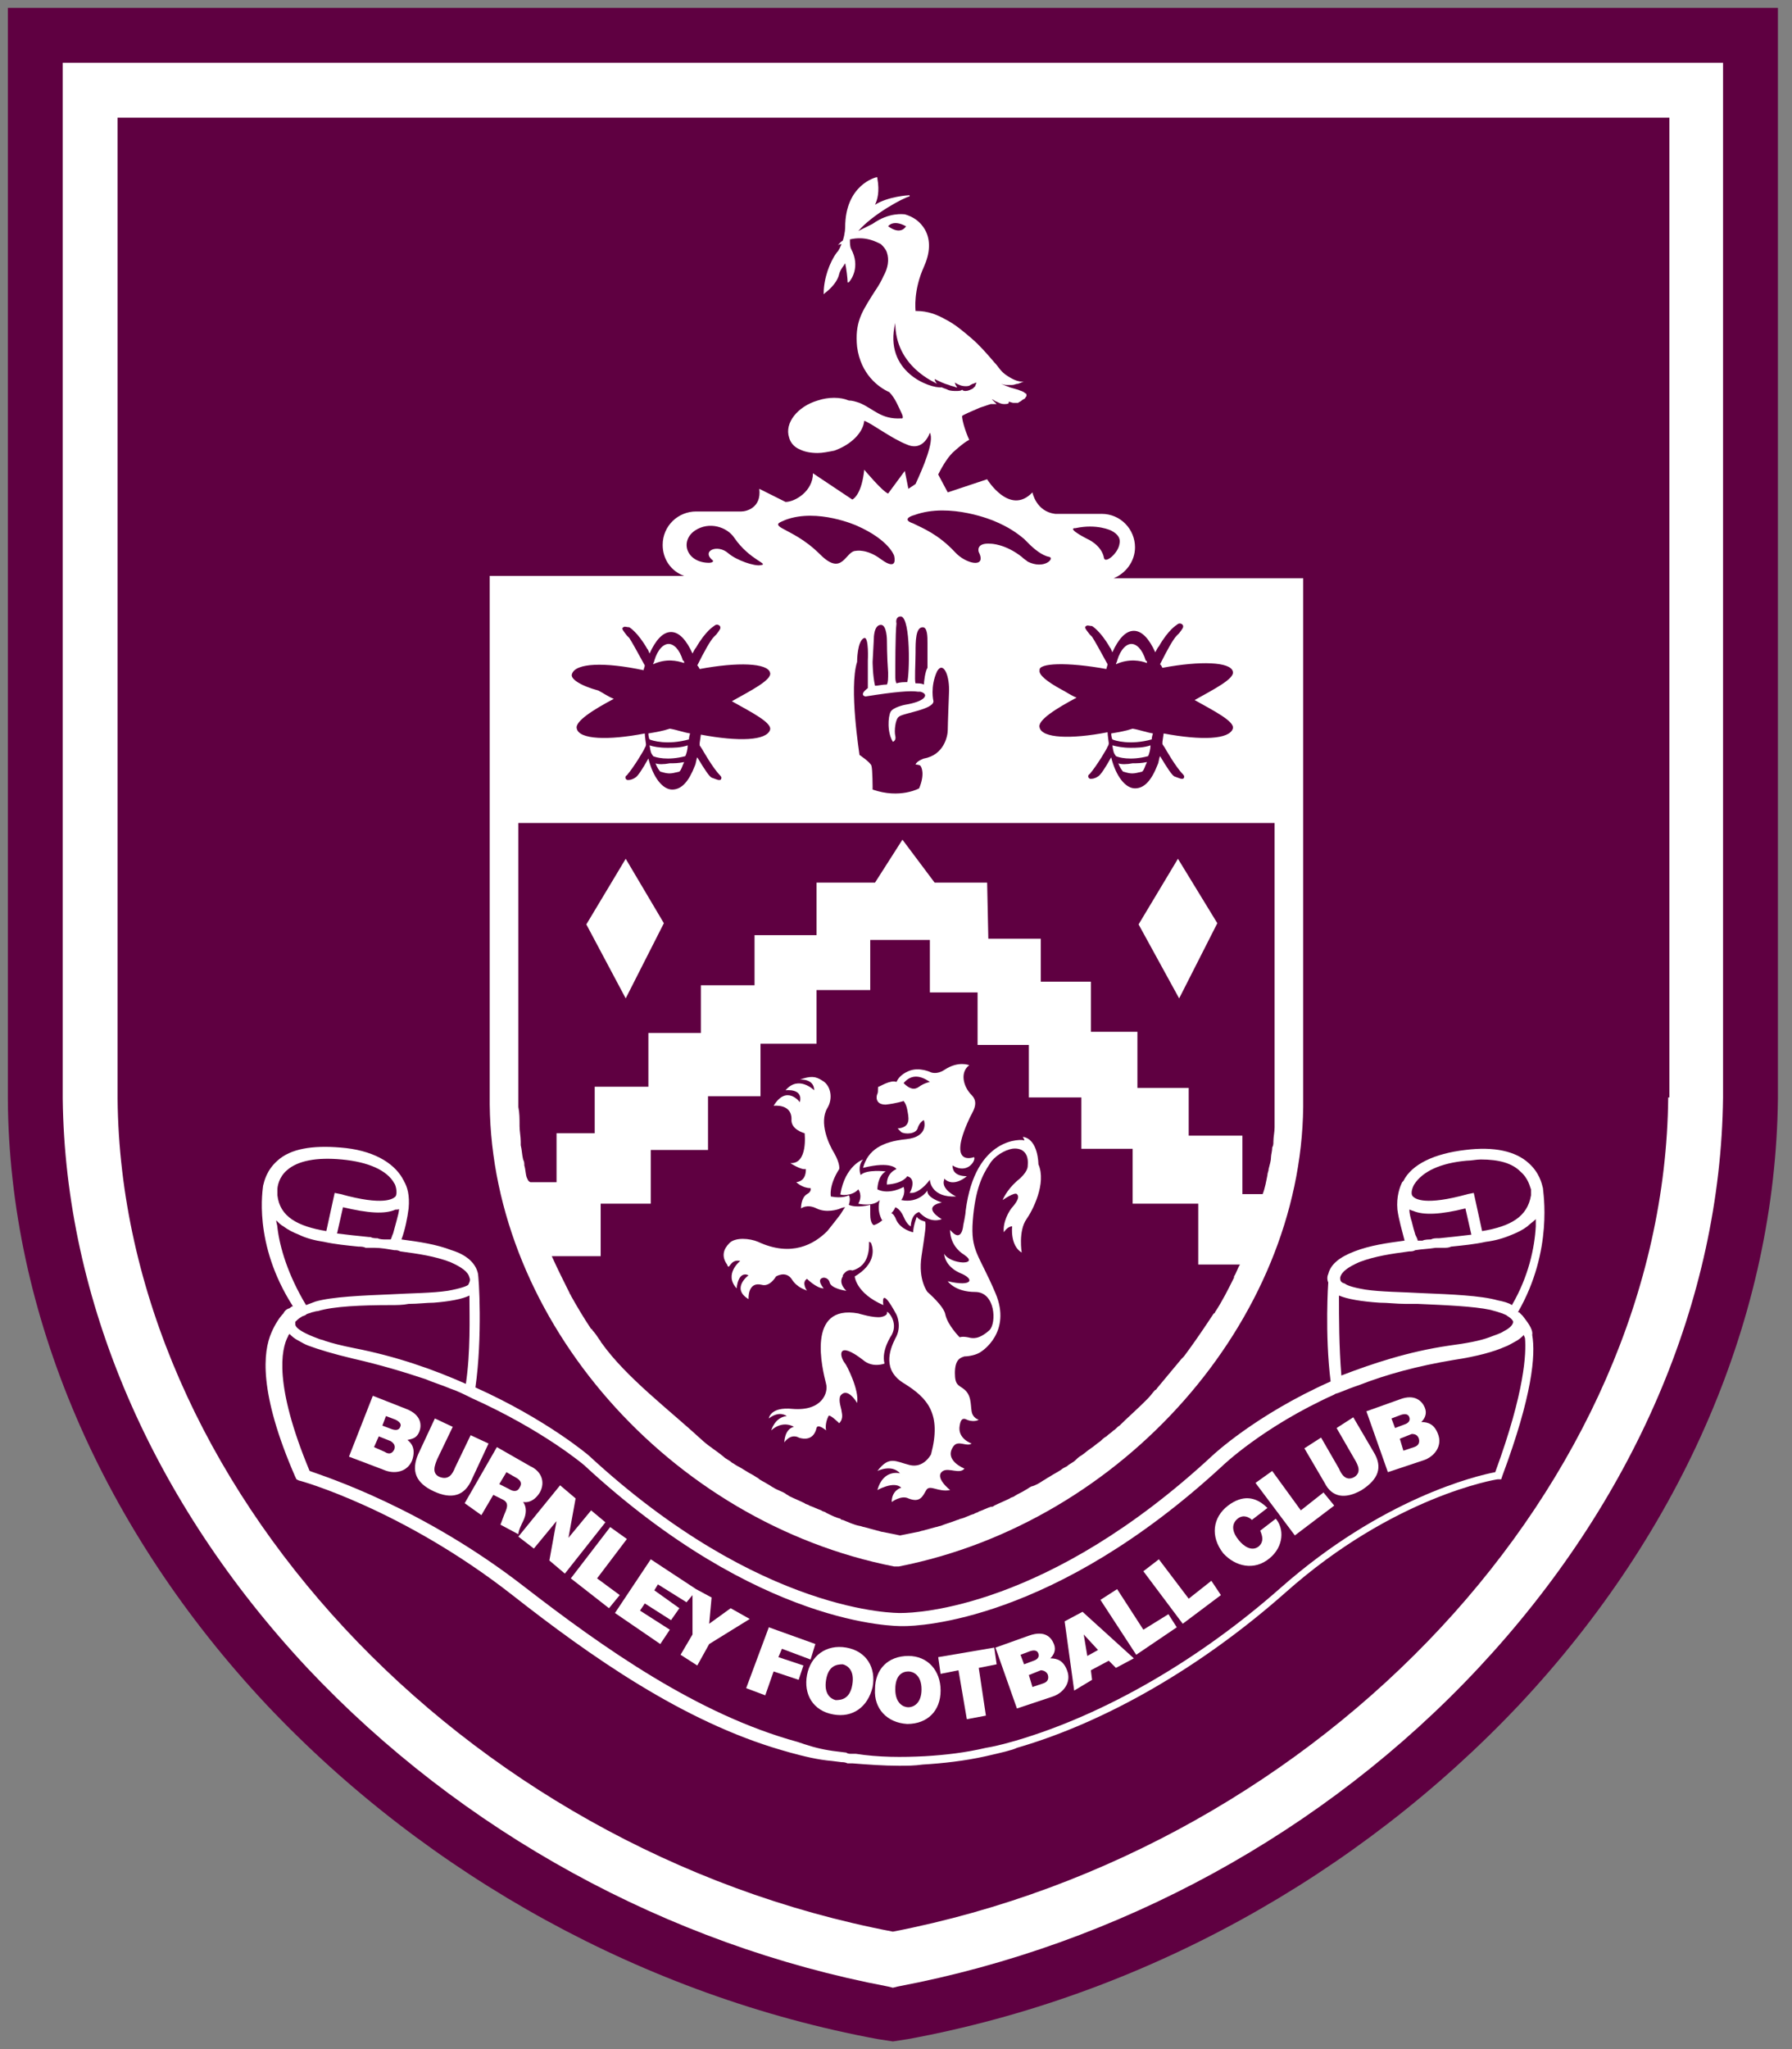
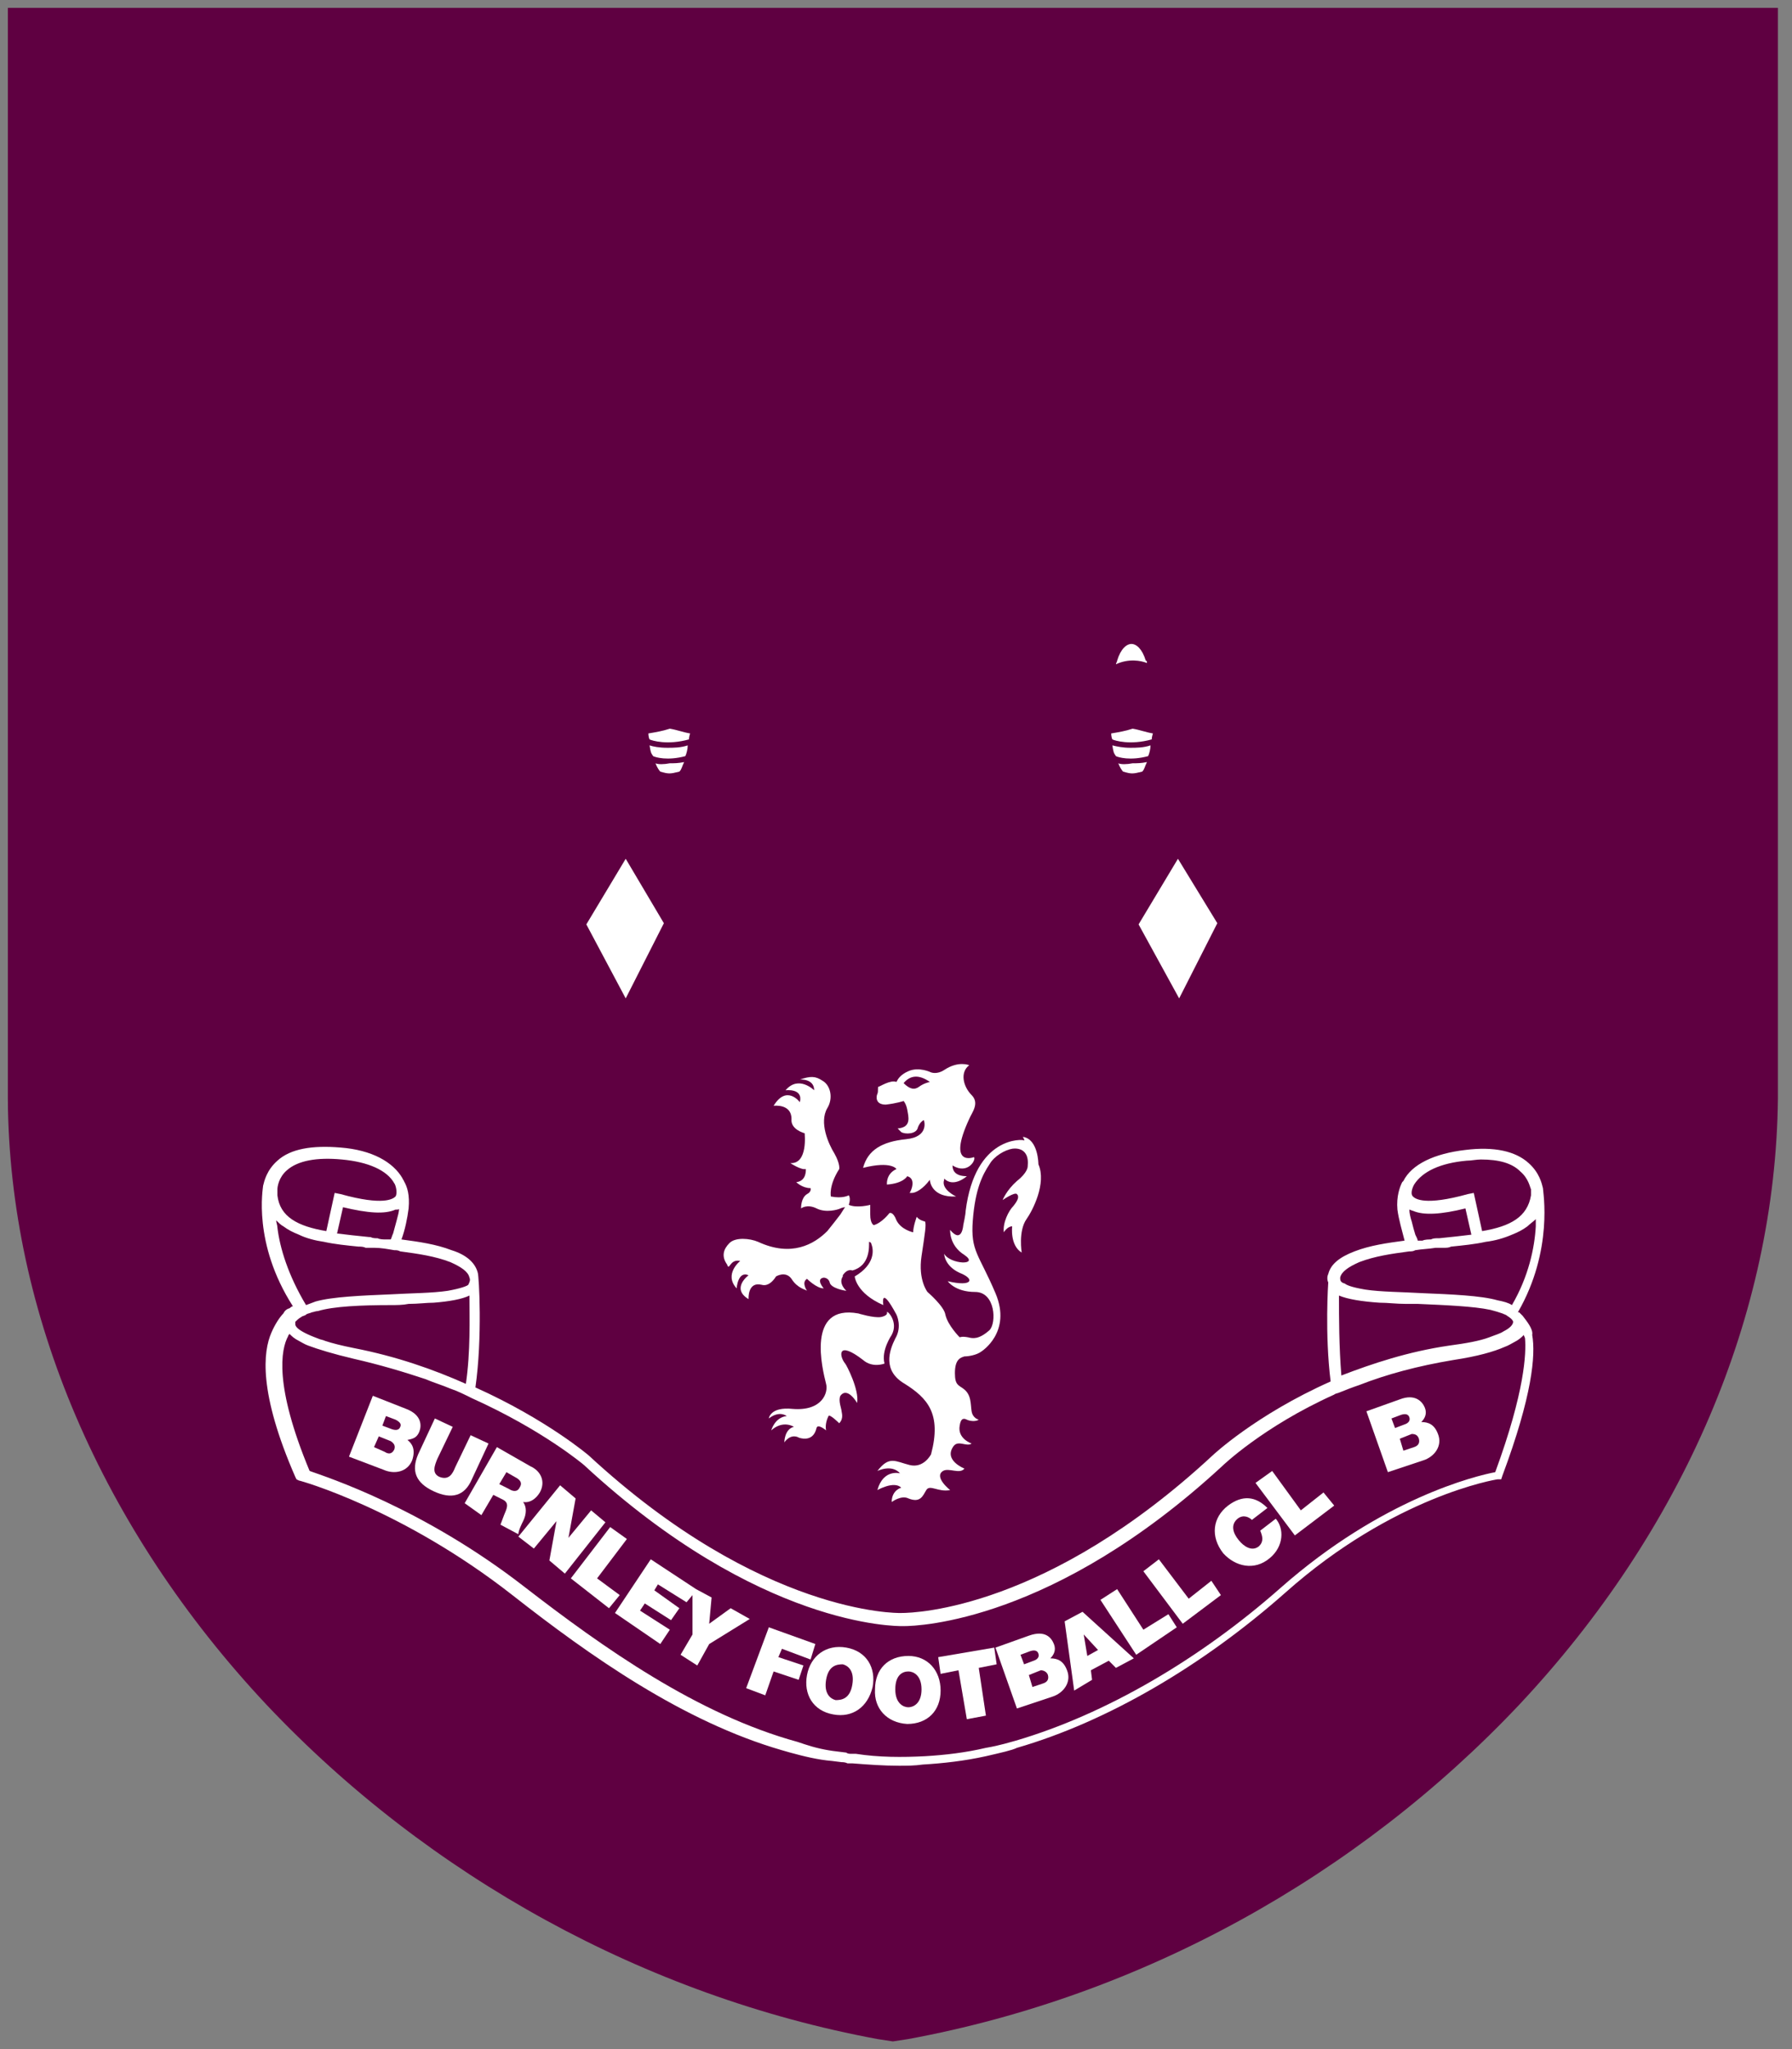
<svg xmlns="http://www.w3.org/2000/svg" width="175" height="200" viewBox="0 0 175 200" fill="none">
  <rect x="0" y="0" width="175" height="200" fill="#808080" stroke="none" />
  <g clip-path="url(#clip0_1724_842)">
    <mask id="mask0_1724_842" style="mask-type:luminance" maskUnits="userSpaceOnUse" x="-6" y="-6" width="186" height="212">
      <path d="M179.798 -5.29H-5.407V205.542H179.798V-5.29Z" fill="white" />
    </mask>
    <g mask="url(#mask0_1724_842)">
      <path d="M85.68 199.018C63.083 194.825 41.882 183.177 26.042 166.403C9.968 149.28 0.882 128.196 0.766 107.231V0.767H173.625V107.231C173.392 128.314 164.422 149.281 148.348 166.403C132.506 183.176 111.423 194.825 88.71 199.018L87.196 199.251L85.68 199.018Z" fill="#5F0041" />
    </g>
    <mask id="mask1_1724_842" style="mask-type:luminance" maskUnits="userSpaceOnUse" x="-6" y="-6" width="186" height="212">
      <path d="M179.798 -5.29H-5.407V205.542H179.798V-5.29Z" fill="white" />
    </mask>
    <g mask="url(#mask1_1724_842)">
-       <path d="M6.125 6.125V107.231C6.358 126.917 14.861 146.602 30.004 162.794C45.03 178.752 65.181 189.818 86.73 193.894L87.196 194.01L87.662 193.894C109.211 189.817 129.362 178.868 144.388 162.794C159.531 146.603 168.035 126.917 168.267 107.115V6.125H6.125ZM162.91 107.115C162.561 144.738 129.247 180.382 87.196 188.536C45.03 180.499 11.832 144.74 11.482 107.231V11.484H163.024V107.115H162.91Z" fill="white" />
-     </g>
+       </g>
    <mask id="mask2_1724_842" style="mask-type:luminance" maskUnits="userSpaceOnUse" x="-6" y="-6" width="186" height="212">
      <path d="M179.798 -5.29H-5.407V205.542H179.798V-5.29Z" fill="white" />
    </mask>
    <g mask="url(#mask2_1724_842)">
      <path d="M39.787 140.544C40.369 140.428 40.719 140.311 40.952 139.729C41.185 139.146 41.185 138.098 39.67 137.516L36.409 136.234L34.079 142.175L37.457 143.456C38.505 143.922 39.787 143.689 40.253 142.524C40.602 141.476 40.253 140.894 39.787 140.544ZM38.505 141.476C38.273 141.942 37.923 141.942 37.574 141.709L36.525 141.243L36.991 140.195L38.156 140.661C38.505 140.894 38.622 141.127 38.505 141.476ZM39.088 139.263C38.971 139.612 38.622 139.612 38.273 139.496L37.341 139.146L37.69 138.215L38.622 138.564C39.088 138.797 39.204 139.03 39.088 139.263Z" fill="white" />
    </g>
    <mask id="mask3_1724_842" style="mask-type:luminance" maskUnits="userSpaceOnUse" x="-6" y="-6" width="186" height="212">
      <path d="M179.798 -5.29H-5.407V205.542H179.798V-5.29Z" fill="white" />
    </mask>
    <g mask="url(#mask3_1724_842)">
      <path d="M44.214 139.265L42.467 138.449L40.836 141.944C40.137 143.574 40.603 144.739 42.35 145.554C44.097 146.37 45.379 146.02 46.078 144.39L47.708 140.895L45.961 140.08L44.447 143.225C44.214 143.807 43.864 144.506 42.933 144.157C42.117 143.807 42.467 142.992 42.7 142.409L44.214 139.265Z" fill="white" />
    </g>
    <mask id="mask4_1724_842" style="mask-type:luminance" maskUnits="userSpaceOnUse" x="-6" y="-6" width="186" height="212">
      <path d="M179.798 -5.29H-5.407V205.542H179.798V-5.29Z" fill="white" />
    </mask>
    <g mask="url(#mask4_1724_842)">
      <path d="M47.01 147.883L48.174 145.903L49.106 146.369C49.805 146.718 49.456 147.301 49.223 147.883C49.106 148.233 48.99 148.465 48.873 148.815L50.621 149.747C50.621 149.397 50.97 148.698 51.087 148.465C51.436 147.767 51.436 147.068 51.087 146.602C51.785 146.718 52.368 146.252 52.717 145.67C53.3 144.622 52.834 143.573 51.785 143.107L48.524 141.244L45.379 146.718L47.01 147.883ZM49.456 143.69L50.271 144.156C50.97 144.505 50.97 144.855 50.737 145.204C50.504 145.67 50.038 145.553 49.689 145.321L48.757 144.855L49.456 143.69Z" fill="white" />
    </g>
    <mask id="mask5_1724_842" style="mask-type:luminance" maskUnits="userSpaceOnUse" x="-6" y="-6" width="186" height="212">
      <path d="M179.798 -5.29H-5.407V205.542H179.798V-5.29Z" fill="white" />
    </mask>
    <g mask="url(#mask5_1724_842)">
      <path d="M52.135 151.145L54.348 148.466L53.65 152.31L55.164 153.591L59.124 148.582L57.727 147.418L55.513 150.097L56.212 146.253L54.698 144.971L50.621 149.98L52.135 151.145Z" fill="white" />
    </g>
    <mask id="mask6_1724_842" style="mask-type:luminance" maskUnits="userSpaceOnUse" x="-6" y="-6" width="186" height="212">
      <path d="M179.798 -5.29H-5.407V205.542H179.798V-5.29Z" fill="white" />
    </mask>
    <g mask="url(#mask6_1724_842)">
      <path d="M59.472 156.968L60.521 155.687L58.308 154.056L61.22 150.212L59.589 149.047L55.745 154.056L59.472 156.968Z" fill="white" />
    </g>
    <mask id="mask7_1724_842" style="mask-type:luminance" maskUnits="userSpaceOnUse" x="-6" y="-6" width="186" height="212">
      <path d="M179.798 -5.29H-5.407V205.542H179.798V-5.29Z" fill="white" />
    </mask>
    <g mask="url(#mask7_1724_842)">
      <path d="M64.482 160.464L65.414 159.066L62.502 157.202L62.968 156.503L65.53 158.134L66.346 156.969L63.9 155.222L64.249 154.64L67.044 156.387L67.627 155.688V159.532L66.462 161.512L68.093 162.56L69.258 160.464L73.218 158.018L71.354 156.969L69.258 158.484L69.491 155.921L67.976 155.106L63.55 152.193L60.056 157.435L64.482 160.464Z" fill="white" />
    </g>
    <mask id="mask8_1724_842" style="mask-type:luminance" maskUnits="userSpaceOnUse" x="-6" y="-6" width="186" height="212">
      <path d="M179.798 -5.29H-5.407V205.542H179.798V-5.29Z" fill="white" />
    </mask>
    <g mask="url(#mask8_1724_842)">
      <path d="M74.732 165.471L75.547 163.141L77.993 163.957L78.459 162.559L76.013 161.743L76.362 160.928L79.158 161.976L79.624 160.462L75.081 158.831L72.868 164.772L74.732 165.471Z" fill="white" />
    </g>
    <mask id="mask9_1724_842" style="mask-type:luminance" maskUnits="userSpaceOnUse" x="-6" y="-6" width="186" height="212">
      <path d="M179.798 -5.29H-5.407V205.542H179.798V-5.29Z" fill="white" />
    </mask>
    <g mask="url(#mask9_1724_842)">
      <path d="M78.809 163.491C78.46 165.355 79.392 166.986 81.372 167.335C83.236 167.684 84.75 166.636 85.216 164.656C85.565 162.792 84.633 161.162 82.653 160.812C80.673 160.463 79.159 161.628 78.809 163.491ZM80.673 163.957C80.906 162.559 81.721 162.443 82.304 162.443C82.77 162.559 83.469 163.025 83.236 164.423C83.003 165.821 82.187 165.937 81.605 165.937C81.139 165.821 80.44 165.355 80.673 163.957Z" fill="white" />
    </g>
    <mask id="mask10_1724_842" style="mask-type:luminance" maskUnits="userSpaceOnUse" x="-6" y="-6" width="186" height="212">
      <path d="M179.798 -5.29H-5.407V205.542H179.798V-5.29Z" fill="white" />
    </mask>
    <g mask="url(#mask10_1724_842)">
      <path d="M88.595 168.266C90.575 168.266 91.856 166.985 91.856 165.005C91.856 163.025 90.575 161.627 88.711 161.627C86.731 161.627 85.45 162.908 85.45 164.889C85.333 166.752 86.615 168.15 88.595 168.266ZM88.711 163.141C89.177 163.141 89.993 163.491 89.993 164.889C89.993 166.286 89.177 166.636 88.711 166.636C88.245 166.636 87.43 166.286 87.43 164.889C87.43 163.491 88.129 163.141 88.711 163.141Z" fill="white" />
    </g>
    <mask id="mask11_1724_842" style="mask-type:luminance" maskUnits="userSpaceOnUse" x="-6" y="-6" width="186" height="212">
      <path d="M179.798 -5.29H-5.407V205.542H179.798V-5.29Z" fill="white" />
    </mask>
    <g mask="url(#mask11_1724_842)">
      <path d="M93.601 163.025L94.417 167.801L96.28 167.452L95.581 162.792L97.329 162.443L97.096 160.812L91.621 161.744L91.854 163.375L93.601 163.025Z" fill="white" />
    </g>
    <mask id="mask12_1724_842" style="mask-type:luminance" maskUnits="userSpaceOnUse" x="-6" y="-6" width="186" height="212">
      <path d="M179.798 -5.29H-5.407V205.542H179.798V-5.29Z" fill="white" />
    </mask>
    <g mask="url(#mask12_1724_842)">
      <path d="M102.804 165.589C103.852 165.239 104.668 164.191 104.202 163.026C103.852 162.094 103.27 161.861 102.571 161.861C102.921 161.512 103.154 161.046 102.921 160.464C102.688 159.881 102.105 159.066 100.474 159.648L97.213 160.813L99.309 166.754L102.804 165.589ZM102.338 163.492C102.455 163.958 102.222 164.191 101.872 164.307L100.824 164.657L100.474 163.492L101.639 163.026C101.872 163.026 102.222 163.143 102.338 163.492ZM100.591 161.163C100.94 161.046 101.29 161.046 101.406 161.395C101.523 161.745 101.29 161.978 100.94 162.094L100.008 162.444L99.659 161.512L100.591 161.163Z" fill="white" />
    </g>
    <mask id="mask13_1724_842" style="mask-type:luminance" maskUnits="userSpaceOnUse" x="-6" y="-6" width="186" height="212">
      <path d="M179.798 -5.29H-5.407V205.542H179.798V-5.29Z" fill="white" />
    </mask>
    <g mask="url(#mask13_1724_842)">
      <path d="M106.648 163.957L106.531 163.025L108.279 162.093L108.977 162.792L110.725 161.86L105.716 157.318L103.969 158.25L104.901 165.006L106.648 163.957ZM105.833 159.531L107.23 161.045L106.182 161.628L105.833 159.531Z" fill="white" />
    </g>
    <mask id="mask14_1724_842" style="mask-type:luminance" maskUnits="userSpaceOnUse" x="-6" y="-6" width="186" height="212">
      <path d="M179.798 -5.29H-5.407V205.542H179.798V-5.29Z" fill="white" />
    </mask>
    <g mask="url(#mask14_1724_842)">
      <path d="M114.919 158.832L114.103 157.551L111.657 159.065L109.095 155.104L107.464 156.153L110.958 161.511L114.919 158.832Z" fill="white" />
    </g>
    <mask id="mask15_1724_842" style="mask-type:luminance" maskUnits="userSpaceOnUse" x="-6" y="-6" width="186" height="212">
      <path d="M179.798 -5.29H-5.407V205.542H179.798V-5.29Z" fill="white" />
    </mask>
    <g mask="url(#mask15_1724_842)">
      <path d="M119.229 155.688L118.297 154.291L116.084 156.038L113.171 152.194L111.657 153.359L115.501 158.484L119.229 155.688Z" fill="white" />
    </g>
    <mask id="mask16_1724_842" style="mask-type:luminance" maskUnits="userSpaceOnUse" x="-6" y="-6" width="186" height="212">
      <path d="M179.798 -5.29H-5.407V205.542H179.798V-5.29Z" fill="white" />
    </mask>
    <g mask="url(#mask16_1724_842)">
      <path d="M124.003 152.077C125.401 150.912 125.401 149.165 124.586 148.233L123.071 149.398C123.304 149.98 123.421 150.446 122.955 150.912C122.256 151.494 121.441 150.912 120.975 150.329C120.392 149.631 120.159 148.815 120.858 148.233C121.441 147.767 122.023 148.116 122.256 148.349L123.77 147.184C122.606 146.02 121.324 145.903 119.926 146.951C118.412 148.116 118.179 149.98 119.461 151.611C120.625 152.892 122.489 153.358 124.003 152.077Z" fill="white" />
    </g>
    <mask id="mask17_1724_842" style="mask-type:luminance" maskUnits="userSpaceOnUse" x="-6" y="-6" width="186" height="212">
      <path d="M179.798 -5.29H-5.407V205.542H179.798V-5.29Z" fill="white" />
    </mask>
    <g mask="url(#mask17_1724_842)">
      <path d="M130.295 146.951L129.247 145.67L127.034 147.417L124.238 143.573L122.607 144.738L126.451 149.863L130.295 146.951Z" fill="white" />
    </g>
    <mask id="mask18_1724_842" style="mask-type:luminance" maskUnits="userSpaceOnUse" x="-6" y="-6" width="186" height="212">
-       <path d="M179.798 -5.29H-5.407V205.542H179.798V-5.29Z" fill="white" />
-     </mask>
+       </mask>
    <g mask="url(#mask18_1724_842)">
      <path d="M132.972 145.438C134.603 144.389 135.069 143.224 134.137 141.71L132.157 138.332L130.526 139.381L132.273 142.409C132.623 142.991 132.972 143.69 132.273 144.156C131.458 144.622 130.992 143.923 130.759 143.341L129.012 140.312L127.381 141.361L129.361 144.739C130.06 146.136 131.341 146.369 132.972 145.438Z" fill="white" />
    </g>
    <mask id="mask19_1724_842" style="mask-type:luminance" maskUnits="userSpaceOnUse" x="-6" y="-6" width="186" height="212">
      <path d="M179.798 -5.29H-5.407V205.542H179.798V-5.29Z" fill="white" />
    </mask>
    <g mask="url(#mask19_1724_842)">
      <path d="M139.03 142.524C140.078 142.174 140.893 141.126 140.427 139.961C140.078 139.029 139.496 138.796 138.797 138.796C139.146 138.447 139.379 137.981 139.146 137.399C138.913 136.816 138.214 136.001 136.7 136.583L133.438 137.748L135.535 143.688L139.03 142.524ZM138.564 140.427C138.68 140.893 138.447 141.126 138.098 141.242L137.049 141.592L136.7 140.427L137.865 139.961C138.214 139.961 138.447 140.078 138.564 140.427ZM136.816 138.097C137.166 137.981 137.515 137.981 137.632 138.33C137.748 138.68 137.515 138.913 137.166 139.029L136.234 139.379L135.885 138.447L136.816 138.097Z" fill="white" />
    </g>
    <mask id="mask20_1724_842" style="mask-type:luminance" maskUnits="userSpaceOnUse" x="-6" y="-6" width="186" height="212">
      <path d="M179.798 -5.29H-5.407V205.542H179.798V-5.29Z" fill="white" />
    </mask>
    <g mask="url(#mask20_1724_842)">
      <path d="M148.698 128.43L148.349 128.081H148.232C151.727 122.023 150.678 116.316 150.678 115.966C150.562 115.5 150.329 114.452 149.28 113.52C147.999 112.355 145.902 111.889 143.107 112.239C140.078 112.588 137.865 113.637 137.05 115.267L136.933 115.384C136.7 115.85 136.351 116.782 136.467 118.063C136.584 118.995 136.933 120.16 137.166 121.091C135.419 121.324 133.788 121.557 132.274 122.14C130.76 122.722 129.945 123.421 129.712 124.353C129.595 124.586 129.595 124.935 129.712 125.168C129.712 125.168 129.362 130.177 129.945 134.836C122.606 138.098 118.413 142.058 118.413 142.058C102.338 156.968 89.525 157.434 88.011 157.434H87.894C87.778 157.434 74.382 157.667 57.492 142.058C57.492 142.058 53.416 138.564 46.427 135.419C47.126 130.527 46.776 124.586 46.66 124.236C46.427 123.305 45.611 122.489 44.097 122.023C42.583 121.441 40.952 121.208 39.205 120.975C39.554 120.043 39.787 118.878 39.904 117.946C40.02 116.665 39.787 115.85 39.438 115.267C39.438 115.151 39.321 115.151 39.321 115.034C38.389 113.404 36.293 112.239 33.264 112.006C30.469 111.773 28.372 112.122 27.091 113.287C26.042 114.219 25.809 115.267 25.693 115.733C25.693 115.966 24.645 121.324 28.605 127.498C28.605 127.498 28.488 127.498 28.372 127.615C28.372 127.615 28.256 127.731 28.139 127.731C27.906 127.848 27.79 127.964 27.673 128.197C27.324 128.546 26.858 129.245 26.508 130.061C25.693 131.924 25.227 135.885 28.838 144.155L28.954 144.388L29.187 144.504C29.304 144.504 39.321 147.3 50.038 155.687C57.609 161.627 66.695 168.034 76.362 170.829L77.177 171.062C78.459 171.412 79.857 171.761 81.254 171.877L82.186 171.994C82.303 171.994 82.536 171.994 82.769 172.11H83.234C84.749 172.227 86.263 172.343 87.777 172.343C88.593 172.343 89.291 172.343 90.107 172.227C92.087 172.11 94.184 171.877 96.28 171.412C97.795 171.062 98.843 170.829 99.309 170.596C108.162 168.034 117.48 162.559 125.517 155.454C136.117 146.019 146.135 144.388 146.251 144.388H146.601L146.717 144.038C149.629 136.234 149.979 132.274 149.629 130.294C149.746 129.711 149.047 128.896 148.698 128.43ZM138.098 115.617C138.914 114.336 140.661 113.52 143.223 113.287C143.689 113.287 144.155 113.171 144.621 113.171C146.368 113.171 147.65 113.52 148.465 114.336C149.28 115.034 149.397 115.85 149.513 116.083V116.549V116.665C149.164 118.762 147.533 119.694 144.738 120.16L143.922 116.432L143.34 116.549C139.147 117.714 138.215 117.015 137.982 116.782C137.632 116.432 138.098 115.617 138.098 115.617ZM137.982 118.179C139.03 118.645 140.777 118.529 143.107 117.946L143.689 120.509C142.757 120.626 141.709 120.742 140.544 120.858H140.428C140.195 120.858 139.962 120.858 139.729 120.975C139.496 120.975 139.147 120.975 138.914 121.091H138.448C138.448 120.975 138.331 120.742 138.215 120.509C138.098 120.16 137.982 119.694 137.865 119.228C137.749 118.878 137.632 118.412 137.632 118.063C137.749 118.063 137.865 118.179 137.982 118.179ZM130.876 124.702C130.993 124.12 131.692 123.654 132.74 123.188C134.254 122.606 135.885 122.373 137.632 122.14C137.865 122.14 137.982 122.14 138.215 122.023C138.914 121.907 139.496 121.907 140.195 121.79H140.311H140.544H141.01C141.243 121.79 141.476 121.79 141.709 121.674C142.874 121.557 144.039 121.441 145.087 121.208C146.019 121.091 146.834 120.858 147.65 120.509C148.232 120.276 148.698 120.043 149.164 119.694C149.397 119.461 149.746 119.228 149.979 118.995V119.694C149.863 121.79 149.28 124.586 147.65 127.382C147.3 127.149 146.834 127.032 146.252 126.916C144.621 126.45 141.709 126.333 138.914 126.217C136.933 126.1 134.837 126.1 133.322 125.867C131.925 125.634 131.459 125.401 131.342 125.285C130.876 125.168 130.876 124.935 130.876 124.702ZM130.76 126.683V126.45C131.575 126.799 132.973 127.032 134.72 127.149C135.536 127.149 136.351 127.265 137.283 127.265H138.448C141.127 127.382 143.922 127.498 145.553 127.848C146.019 127.964 146.368 128.081 146.718 128.197C146.951 128.313 147.067 128.313 147.184 128.43C147.766 128.779 147.766 129.012 147.766 129.012C147.766 129.245 147.533 129.595 146.834 129.944C146.485 130.177 146.019 130.294 145.436 130.527C144.505 130.876 143.223 131.109 141.476 131.342C137.516 131.924 134.021 133.089 130.993 134.254C130.76 131.458 130.76 128.43 130.76 126.683ZM38.972 117.946C38.972 118.296 38.855 118.645 38.739 119.111C38.623 119.577 38.506 119.927 38.39 120.393C38.273 120.626 38.273 120.742 38.157 120.975H37.691C37.458 120.975 37.108 120.975 36.875 120.858C36.642 120.858 36.409 120.858 36.176 120.742H36.06C34.895 120.626 33.847 120.509 32.915 120.393L33.497 117.83C35.944 118.412 37.574 118.529 38.623 118.063C38.855 118.063 38.972 118.063 38.972 117.946ZM28.023 114.219C29.071 113.287 30.935 112.938 33.381 113.171C35.944 113.404 37.807 114.219 38.506 115.5C38.623 115.617 38.855 116.432 38.623 116.782C38.39 117.015 37.458 117.714 33.264 116.549L32.682 116.432L31.867 120.16C29.071 119.694 27.324 118.762 27.091 116.665V116.549V116.083C27.091 115.85 27.207 114.918 28.023 114.219ZM27.091 119.81C27.091 119.577 26.974 119.344 26.974 119.111C27.207 119.344 27.44 119.577 27.673 119.694C28.139 120.043 28.605 120.276 29.188 120.509C29.887 120.858 30.818 121.091 31.634 121.208C32.682 121.441 33.847 121.557 35.012 121.674C35.245 121.674 35.477 121.674 35.711 121.79H36.176H36.409H36.526C37.225 121.79 37.807 121.907 38.506 122.023C38.739 122.023 38.855 122.023 39.088 122.14C40.836 122.373 42.467 122.606 43.981 123.188C45.029 123.654 45.728 124.12 45.845 124.702C45.961 124.935 45.845 125.168 45.728 125.401C45.612 125.518 45.029 125.751 43.748 125.984C42.234 126.217 40.137 126.217 38.157 126.333C35.361 126.45 32.449 126.566 30.818 127.032C30.469 127.149 30.236 127.265 29.887 127.382C28.139 124.469 27.324 121.79 27.091 119.81ZM28.838 129.245V129.012C28.955 128.896 29.188 128.663 29.421 128.546C29.537 128.43 29.77 128.43 29.887 128.313C30.003 128.197 30.236 128.197 30.469 128.081C30.585 128.081 30.818 127.964 31.051 127.964C32.566 127.498 35.361 127.382 38.157 127.382C38.739 127.382 39.321 127.382 39.904 127.265C40.836 127.265 41.651 127.149 42.35 127.149C43.864 127.032 45.146 126.799 45.845 126.45V126.683C45.845 128.546 45.961 131.924 45.495 135.069C42.35 133.672 38.739 132.39 34.546 131.575C33.381 131.342 32.449 131.109 31.75 130.876C31.517 130.76 31.284 130.76 31.051 130.643C28.838 129.828 28.838 129.362 28.838 129.245ZM146.019 143.689C144.155 144.038 134.953 146.251 125.052 154.988C117.131 161.977 107.929 167.335 99.193 169.897C98.727 170.014 97.679 170.363 96.281 170.596C94.301 171.062 92.321 171.295 90.341 171.412C88.127 171.528 85.798 171.528 83.585 171.179H83.119C83.002 171.179 82.769 171.179 82.653 171.062L81.721 170.946C80.673 170.829 79.624 170.596 78.576 170.247L77.877 170.014C68.093 167.335 58.891 160.812 51.203 154.871C41.302 147.183 31.867 144.155 30.236 143.572C26.741 135.186 27.44 131.691 28.139 130.41C28.139 130.294 28.256 130.294 28.256 130.177C28.489 130.41 28.722 130.643 29.188 130.876C29.421 130.993 29.77 131.226 30.119 131.342C31.051 131.691 32.566 132.157 34.546 132.623C37.108 133.206 39.438 133.905 41.535 134.603C42.35 134.953 43.165 135.186 43.981 135.535C44.68 135.768 45.379 136.118 46.078 136.467C53.066 139.612 57.027 142.99 57.027 142.99C74.15 158.832 87.545 158.715 88.126 158.715H88.243C89.757 158.715 102.92 158.249 119.343 143.107C119.343 143.107 123.303 139.263 130.292 136.118C130.409 136.001 130.642 136.001 130.875 135.885C131.457 135.652 132.039 135.419 132.738 135.186C135.418 134.138 138.446 133.322 141.94 132.74C144.27 132.39 145.901 131.924 146.949 131.458C147.299 131.342 147.648 131.109 147.881 130.993C148.347 130.76 148.58 130.527 148.813 130.294C148.813 130.41 148.929 130.527 148.929 130.643C149.046 132.041 148.931 135.768 146.019 143.689Z" fill="white" />
    </g>
    <mask id="mask21_1724_842" style="mask-type:luminance" maskUnits="userSpaceOnUse" x="-6" y="-6" width="186" height="212">
      <path d="M179.798 -5.29H-5.407V205.542H179.798V-5.29Z" fill="white" />
    </mask>
    <g mask="url(#mask21_1724_842)">
      <path d="M87.079 130.294C87.778 129.012 86.613 127.847 86.613 128.08C86.729 128.43 86.03 128.546 86.03 128.546C85.331 128.663 83.817 128.197 83.817 128.197C78.692 127.265 80.323 133.671 80.672 135.069C80.905 135.885 80.323 137.748 77.41 137.515C75.197 137.282 75.081 138.447 75.081 138.447C76.129 137.632 76.828 138.214 76.828 138.214C75.663 138.331 75.314 139.612 75.314 139.612C76.479 138.564 77.527 139.263 77.527 139.263C76.595 139.495 76.595 140.777 76.595 140.777C77.294 139.845 77.993 140.311 77.993 140.311C77.993 140.311 79.391 140.893 79.74 139.379C79.857 138.913 80.672 139.612 80.672 139.612C80.555 139.03 80.788 138.447 80.905 138.214C81.022 137.981 81.953 138.913 81.953 138.913C82.419 138.447 82.186 137.865 82.186 137.748C82.186 137.515 81.837 136.7 82.07 136.234C82.769 135.302 83.701 136.933 83.701 136.933C83.934 135.652 82.652 133.206 82.536 133.089C81.953 132.39 81.72 130.759 84.283 132.74C85.215 133.555 86.38 133.089 86.38 133.089C86.03 131.808 87.079 130.294 87.079 130.294Z" fill="white" />
    </g>
    <mask id="mask22_1724_842" style="mask-type:luminance" maskUnits="userSpaceOnUse" x="-6" y="-6" width="186" height="212">
      <path d="M179.798 -5.29H-5.407V205.542H179.798V-5.29Z" fill="white" />
    </mask>
    <g mask="url(#mask22_1724_842)">
-       <path d="M83.817 116.084C83.817 116.084 84.283 116.666 83.817 117.481C83.817 117.481 85.215 117.831 85.914 117.132C85.914 117.132 85.564 118.064 86.147 119.112C86.147 119.112 87.195 118.53 87.428 117.831C87.428 117.831 87.894 117.947 88.243 118.763C88.593 119.578 88.942 119.695 88.942 119.695C88.942 119.695 88.942 118.53 89.758 118.297C89.758 118.297 90.69 119.462 91.971 118.996C91.971 118.996 89.874 117.831 91.971 117.365C91.971 117.365 90.457 116.899 90.573 116.2C90.573 116.2 89.758 117.481 88.011 117.132C88.011 117.132 88.477 116.55 88.243 115.851C88.243 115.851 86.846 116.666 85.681 116.084C85.681 116.084 85.681 114.802 86.496 114.336C86.496 114.336 84.633 114.103 84.05 114.686C84.05 114.686 83.701 113.87 84.283 113.171C84.283 113.171 82.536 113.754 82.07 116.55C81.953 116.666 83.235 116.783 83.817 116.084Z" fill="white" />
-     </g>
+       </g>
    <mask id="mask23_1724_842" style="mask-type:luminance" maskUnits="userSpaceOnUse" x="-6" y="-6" width="186" height="212">
      <path d="M179.798 -5.29H-5.407V205.542H179.798V-5.29Z" fill="white" />
    </mask>
    <g mask="url(#mask23_1724_842)">
      <path d="M72.287 123.073C72.287 123.073 70.656 124.354 71.937 125.752C71.937 125.752 72.054 124.004 73.102 124.47C73.102 124.47 71.355 125.752 73.102 126.8C73.102 126.8 72.986 125.053 74.383 125.402C75.199 125.635 75.781 124.587 75.781 124.587C75.781 124.587 76.713 124.004 77.295 124.82C77.878 125.752 78.693 125.868 78.81 125.985C78.81 125.985 78.227 125.169 78.81 124.82C78.81 124.82 79.742 125.752 80.44 125.752C80.44 125.752 79.625 124.82 80.44 124.703C80.44 124.703 80.906 124.703 81.023 125.169C81.139 125.752 82.537 125.985 82.653 125.985C82.653 125.985 81.838 125.286 82.304 124.587V124.47C82.77 123.771 83.236 124.004 83.236 124.004C84.983 123.539 84.867 121.675 84.867 121.209C84.983 121.209 85.1 121.325 85.1 121.442C85.332 122.024 85.449 123.422 83.469 124.587C83.469 124.587 83.585 126.218 86.264 127.382C86.264 127.382 85.915 125.286 87.546 128.314C87.546 128.314 88.128 129.479 87.429 130.644C86.847 131.809 86.148 133.789 88.361 135.07C90.574 136.468 91.972 137.982 90.924 141.942C90.924 141.942 90.225 143.34 88.827 142.991C87.429 142.641 86.847 142.059 85.682 143.573C85.682 143.573 87.08 142.874 87.895 143.806C87.895 143.806 86.264 143.34 85.682 145.437C85.682 145.437 87.313 144.505 88.012 145.204C88.012 145.204 87.08 145.437 87.08 146.602C87.08 146.602 88.012 145.903 88.71 146.252C89.875 146.718 90.108 146.019 90.458 145.437C90.807 144.854 91.623 145.67 92.787 145.437C92.787 145.437 91.157 144.156 92.088 143.573C92.671 143.224 93.719 143.923 94.185 143.34C94.185 143.34 92.088 142.525 93.137 141.127C93.603 140.545 94.418 141.244 94.884 140.894C94.884 140.894 93.486 140.428 93.719 139.147C93.836 138.332 94.185 138.448 94.418 138.565C94.651 138.681 95.234 138.797 95.583 138.565C95.583 138.565 95.001 138.448 94.884 137.749C94.768 137.05 94.884 136.118 94.069 135.536C93.603 135.187 93.253 135.187 93.253 134.022C93.253 132.624 93.836 132.508 94.185 132.391C94.535 132.391 95.35 132.275 95.816 131.925C95.816 131.925 98.844 130.061 97.214 126.218C95.583 122.374 94.768 122.141 95.001 119.112C95.234 116.084 95.932 114.686 96.631 113.637C97.097 112.822 98.146 112.24 98.845 112.123C98.845 112.123 100.592 111.774 100.359 113.87C100.359 113.87 100.359 114.453 99.311 115.268C98.262 116.2 97.913 117.132 97.913 117.132C97.913 117.132 99.078 116.316 99.311 116.549C99.543 116.782 99.427 117.132 98.961 117.714C98.495 118.18 97.913 119.345 98.029 120.277C98.029 120.277 98.379 119.694 98.845 119.694C98.845 119.694 98.612 121.558 99.776 122.257C99.776 122.257 99.427 120.16 100.242 118.996C100.825 118.18 102.223 115.501 101.407 113.637C101.407 113.637 101.407 111.191 99.893 110.958C99.893 110.958 100.126 111.424 100.009 111.308C99.893 111.191 95.234 110.842 94.302 118.18C94.302 118.53 94.069 119.578 94.069 119.578C94.069 119.578 93.952 121.442 92.787 120.044C92.787 120.044 92.671 121.558 94.185 122.49C95.699 123.538 92.787 123.422 92.205 122.374C92.205 122.374 92.205 123.538 93.719 124.237C95.234 124.82 95.001 125.635 92.554 125.053C92.554 125.053 93.253 126.101 95.234 126.101C97.214 126.101 97.33 129.13 96.631 129.828C95.583 130.76 95.001 130.644 94.535 130.527C93.952 130.411 93.719 130.527 93.719 130.527C93.719 130.527 92.554 129.363 92.321 128.314C92.205 127.499 90.574 126.101 90.574 126.101C90.574 126.101 89.642 124.936 89.992 122.607C90.341 120.277 90.458 119.578 90.341 119.229C90.341 119.229 89.759 119.112 89.526 118.763C89.526 118.763 89.176 119.694 89.176 120.277C89.176 120.277 88.012 120.044 87.546 119.112C87.196 118.18 86.847 118.413 86.847 118.413C86.847 118.413 86.148 119.345 85.332 119.578C85.332 119.578 84.983 119.462 84.983 118.53V117.947V117.598C84.983 117.598 83.702 117.947 82.886 117.598C82.886 117.598 83.12 117.015 82.886 116.666C82.886 116.666 82.304 117.015 81.139 116.782C81.139 116.782 80.906 115.734 81.955 114.103C81.955 114.103 82.071 113.637 81.489 112.589C80.906 111.657 79.975 109.561 80.79 108.163C81.372 107.231 81.139 105.95 80.324 105.484C79.625 105.018 79.159 105.018 78.111 105.367C78.111 105.367 79.508 105.251 79.508 106.416C79.508 106.416 77.994 104.901 76.713 106.416C76.713 106.416 78.46 106.183 78.111 107.58C78.111 107.58 76.829 105.833 75.548 107.93C75.548 107.93 77.295 107.697 77.295 109.211C77.179 110.259 78.577 110.609 78.577 110.609C78.577 110.609 78.926 113.637 77.179 113.521C77.179 113.521 78.227 114.22 78.693 114.103C78.693 114.103 78.81 115.268 77.761 115.385C77.761 115.385 78.344 115.967 79.159 115.967C79.159 115.967 79.276 116.316 78.81 116.549C78.227 116.899 78.227 117.831 78.227 117.947C78.227 117.947 78.81 117.481 79.742 117.947C80.673 118.413 81.838 118.064 82.071 117.947C82.071 117.947 82.304 117.831 82.537 117.831C82.421 117.947 82.304 118.18 82.071 118.53C81.722 118.996 81.256 119.578 80.79 120.16C79.508 121.442 77.295 122.723 74.034 121.209C73.219 120.859 71.821 120.743 71.238 121.325C70.656 121.908 70.423 122.607 71.005 123.422C71.238 124.121 71.238 122.84 72.287 123.073Z" fill="white" />
    </g>
    <mask id="mask24_1724_842" style="mask-type:luminance" maskUnits="userSpaceOnUse" x="-6" y="-6" width="186" height="212">
      <path d="M179.798 -5.29H-5.407V205.542H179.798V-5.29Z" fill="white" />
    </mask>
    <g mask="url(#mask24_1724_842)">
      <path d="M87.545 114.104C86.496 114.57 86.613 115.618 86.613 115.618C88.243 115.502 88.593 114.803 88.593 114.803C89.525 115.036 88.942 116.317 88.826 116.434H89.059C89.408 116.434 90.107 116.084 90.806 115.152C90.806 115.385 91.039 116.899 93.369 116.783C93.369 116.783 91.854 116.084 92.204 115.152V115.036C93.136 115.968 94.417 114.803 94.417 114.803C93.136 114.803 93.019 114.104 93.019 113.754C94.534 114.686 95.349 113.172 95.116 112.939C95.116 112.939 92.437 113.987 94.65 109.212C94.883 108.629 95.698 107.697 94.883 106.882C94.068 106.067 93.718 104.669 94.65 103.97C94.65 103.97 93.602 103.504 92.204 104.436C91.505 104.902 90.923 104.669 90.923 104.669C90.923 104.669 89.758 104.086 88.709 104.552C87.894 104.902 87.661 105.368 87.545 105.601C86.962 105.368 85.914 106.067 85.797 106.067C85.681 106.067 85.797 106.532 85.681 106.765C85.564 106.998 85.448 107.814 86.496 107.814C87.545 107.697 88.243 107.464 88.243 107.464C88.243 107.464 88.476 107.697 88.593 108.28C88.709 108.979 89.059 110.027 87.661 110.143L88.01 110.493C88.36 110.726 89.525 110.726 89.641 110.027C89.874 109.445 90.224 109.328 90.224 109.328C90.224 109.328 90.806 110.959 88.476 111.192C86.147 111.425 84.749 112.24 84.283 113.987C87.079 113.289 87.545 114.104 87.545 114.104ZM89.758 106.067C89.292 106.416 88.826 106.299 88.243 105.717C88.826 105.018 89.641 104.785 90.806 105.601C90.806 105.601 90.224 105.717 89.758 106.067Z" fill="white" />
    </g>
    <mask id="mask25_1724_842" style="mask-type:luminance" maskUnits="userSpaceOnUse" x="-6" y="-6" width="186" height="212">
      <path d="M179.798 -5.29H-5.407V205.542H179.798V-5.29Z" fill="white" />
    </mask>
    <g mask="url(#mask25_1724_842)">
      <path d="M64.831 90.109L61.104 83.819L57.26 90.225L61.104 97.447L64.831 90.109Z" fill="white" />
    </g>
    <mask id="mask26_1724_842" style="mask-type:luminance" maskUnits="userSpaceOnUse" x="-6" y="-6" width="186" height="212">
      <path d="M179.798 -5.29H-5.407V205.542H179.798V-5.29Z" fill="white" />
    </mask>
    <g mask="url(#mask26_1724_842)">
      <path d="M118.878 90.109L115.034 83.819L111.19 90.225L115.151 97.447L118.878 90.109Z" fill="white" />
    </g>
    <mask id="mask27_1724_842" style="mask-type:luminance" maskUnits="userSpaceOnUse" x="-6" y="-6" width="186" height="212">
      <path d="M179.798 -5.29H-5.407V205.542H179.798V-5.29Z" fill="white" />
    </mask>
    <g mask="url(#mask27_1724_842)">
-       <path d="M87.312 152.893H87.778C109.677 148.583 127.033 128.898 127.265 108.046V56.445H108.744C109.909 55.98 110.841 54.815 110.841 53.417C110.841 51.67 109.443 50.155 107.579 50.155H103.036C101.173 49.922 100.823 48.059 100.823 48.059C98.61 50.388 96.397 46.778 96.397 46.778L92.553 48.059L91.621 46.312C92.087 45.38 92.67 44.448 93.252 43.982C94.3 43.05 94.65 42.934 94.65 42.934C94.184 41.885 93.951 40.953 93.951 40.604C94.067 40.487 94.883 40.138 95.698 39.788C96.048 39.672 96.397 39.555 96.746 39.439H97.329L96.863 38.973C96.98 38.973 97.212 39.206 97.329 39.206C97.562 39.322 97.795 39.439 98.028 39.439C98.261 39.439 98.61 39.439 98.494 39.206C98.61 39.206 98.843 39.322 98.96 39.322H99.425C99.542 39.206 99.659 39.206 99.775 39.09C99.891 38.973 100.008 38.973 100.124 38.857C100.124 38.74 100.241 38.74 100.241 38.624C100.241 38.507 100.241 38.391 100.124 38.391C99.891 38.158 99.659 38.158 99.425 38.041L98.61 37.808C98.377 37.692 98.261 37.692 98.028 37.575C97.445 37.342 98.028 37.575 98.261 37.575H98.843C99.076 37.575 99.193 37.459 99.425 37.459L100.008 37.226C100.008 37.226 99.425 37.459 98.144 36.527C97.678 36.178 97.445 35.712 97.096 35.362C96.397 34.547 95.698 33.731 94.883 33.032C94.067 32.334 93.252 31.635 92.32 31.169C91.505 30.703 90.573 30.354 89.525 30.354H89.408C89.408 30.237 89.175 28.373 90.224 26.044C90.806 24.762 90.922 23.481 90.34 22.433C89.874 21.617 89.175 21.151 88.36 20.919C88.243 20.919 86.845 20.686 85.215 21.85C84.749 22.083 84.283 22.316 83.817 22.549C85.215 20.919 88.243 19.288 88.826 19.171V19.055C88.709 19.055 86.729 19.171 85.448 19.987C85.681 19.521 85.914 18.705 85.681 17.424V17.308H85.564C85.564 17.308 82.536 18.006 82.536 22.2C82.536 22.2 82.536 22.782 82.303 23.481C81.953 23.714 81.837 23.947 81.837 23.947C81.953 23.831 82.07 23.831 82.186 23.831C82.07 24.064 81.953 24.413 81.72 24.646C81.021 25.578 80.439 27.209 80.439 28.606V28.723L80.555 28.606C80.555 28.606 81.72 27.791 81.953 26.743C82.07 26.277 82.419 25.927 82.536 25.694C82.652 26.16 82.769 27.209 82.769 27.442V27.558H82.885C83.118 27.325 84.05 26.044 83.118 24.297C83.001 24.064 83.001 23.714 83.001 23.365C84.516 23.015 85.564 23.598 86.03 23.831C86.263 24.064 86.496 24.297 86.612 24.646C86.845 25.345 86.729 26.16 86.263 26.976C85.914 27.791 85.448 28.373 85.098 28.956C84.166 30.47 83.467 31.518 83.7 33.848C84.05 36.527 85.797 37.808 86.845 38.274C87.428 38.857 87.777 39.788 88.01 40.254C88.36 40.953 88.01 40.837 88.01 40.837C86.03 40.953 85.331 39.905 83.933 39.322C83.584 39.206 83.234 39.09 82.885 39.09C82.07 38.74 80.905 38.74 79.856 39.09C77.876 39.672 76.595 41.303 77.061 42.701C77.177 43.167 77.527 43.632 78.109 43.865C78.575 44.098 79.158 44.215 79.856 44.215C80.323 44.215 80.905 44.098 81.487 43.982C83.118 43.4 84.283 42.235 84.399 41.07C85.098 41.303 87.078 42.817 88.593 43.4C90.224 44.098 90.806 42.235 90.806 42.235C91.272 43.05 90.107 45.729 89.408 47.243L88.709 47.709L88.36 45.962L86.729 48.175C86.147 47.942 84.399 45.846 84.399 45.846C84.166 48.059 83.467 48.641 83.234 48.758L79.391 46.195C79.391 47.942 77.643 48.991 76.712 48.991L74.149 47.709C74.382 49.573 72.868 49.922 72.402 49.922H67.975C66.228 49.922 64.714 51.32 64.714 53.184C64.714 54.582 65.529 55.746 66.811 56.212H47.824V107.814C48.057 128.897 65.414 148.583 87.312 152.893ZM104.901 51.554H105.017C107.114 51.088 108.512 51.787 108.512 51.787C109.211 52.136 109.444 52.602 109.327 53.068C109.211 54 107.929 55.048 107.813 54.466C107.58 53.185 106.182 52.602 106.182 52.602C106.182 52.602 104.318 51.67 104.901 51.554ZM108.046 65.299C108.046 65.182 108.162 64.949 108.162 64.833C107.463 63.552 106.881 62.503 106.648 62.154C106.532 62.037 106.532 62.037 106.415 61.921C106.066 61.455 105.833 61.222 106.066 61.105C106.182 60.989 106.415 61.105 106.648 61.105C106.648 61.105 107.463 61.571 108.395 63.202C108.512 63.319 108.512 63.435 108.628 63.668C109.211 62.387 109.91 61.571 110.725 61.571C111.54 61.571 112.239 62.387 112.822 63.668C112.938 63.435 113.055 63.202 113.171 63.086C114.103 61.455 114.918 60.989 114.918 60.989C115.035 60.872 115.268 60.756 115.501 60.989C115.617 61.222 115.501 61.338 115.151 61.804L114.918 62.037C114.569 62.387 113.986 63.435 113.288 64.833C113.404 64.949 113.404 64.949 113.52 65.182C117.248 64.484 120.16 64.6 120.393 65.532C120.626 66.231 118.529 67.279 116.665 68.328C118.529 69.376 120.626 70.424 120.393 71.123C120.043 72.171 117.364 72.288 113.637 71.589L113.52 72.404V72.637L113.753 72.987C113.753 72.987 114.802 74.85 115.501 75.549C115.734 75.782 115.617 75.899 115.617 75.899C115.617 76.015 115.501 76.015 115.384 76.015C115.268 76.015 115.035 75.899 114.685 75.782C114.452 75.666 113.986 74.967 113.288 73.802C113.171 74.035 113.171 74.384 113.055 74.617C112.472 76.132 111.773 76.947 110.841 76.947C109.91 76.947 108.978 75.782 108.512 73.918C107.929 74.967 107.463 75.666 107.231 75.782C106.881 76.015 106.648 76.015 106.532 76.015C106.415 76.015 106.415 76.015 106.299 75.899C106.299 75.899 106.182 75.666 106.415 75.549C107.114 74.734 108.162 72.987 108.162 72.87C108.162 72.87 108.279 72.754 108.279 72.521C108.279 72.521 108.162 71.705 108.162 71.472C104.551 72.171 101.756 72.055 101.523 71.007C101.29 70.308 103.154 69.143 105.134 68.094C104.551 67.862 104.085 67.512 103.619 67.279C102.338 66.58 101.406 65.881 101.523 65.415C101.406 64.716 104.202 64.6 108.046 65.299ZM86.731 22.085C86.731 22.085 87.197 21.386 88.478 22.085C88.478 22.085 88.012 23.016 86.731 22.085ZM87.43 31.52C87.43 35.829 91.39 37.344 91.507 37.46C91.39 37.344 91.273 37.111 91.273 36.994C91.739 37.227 92.205 37.46 92.671 37.577C92.904 37.693 93.137 37.693 93.37 37.809H93.487C93.37 37.693 93.254 37.46 93.254 37.344C93.603 37.577 93.953 37.693 94.302 37.693C94.418 37.693 94.651 37.693 94.768 37.577L95.001 37.46C95.117 37.46 95.234 37.344 95.35 37.344C95.35 37.46 95.234 37.577 95.234 37.693L95.001 37.926C94.768 38.042 94.535 38.159 94.302 38.159C94.186 38.159 94.069 38.159 93.953 38.042C93.836 38.159 93.603 38.159 93.37 38.159C93.137 38.159 92.788 38.159 92.555 38.042C92.322 37.926 92.205 37.926 91.972 37.809C90.808 37.926 86.265 36.295 87.43 31.52ZM89.293 50.273C92.788 48.992 97.097 50.856 97.097 50.856C98.495 51.438 99.311 52.02 100.01 52.603C100.242 52.836 100.359 52.952 100.475 53.069C100.941 53.535 101.757 54.234 102.456 54.35C103.038 54.467 101.99 55.631 100.359 54.816C100.243 54.7 100.01 54.583 99.777 54.35C98.146 53.069 96.748 53.069 96.748 53.069C95.234 52.952 95.583 53.884 95.583 53.884C96.399 55.515 94.302 55.049 93.254 53.884C91.623 52.137 90.109 51.554 89.177 51.089C88.129 50.739 88.827 50.39 89.293 50.273ZM89.876 74.734C89.992 74.85 90.342 75.549 89.759 76.947C89.759 76.947 87.896 77.995 85.216 77.064C85.216 76.947 85.216 75.083 85.1 74.734C84.984 74.384 83.935 73.686 83.935 73.686C83.935 73.569 82.887 67.163 83.702 64.6C83.702 64.6 83.702 62.503 84.401 62.27C84.867 62.154 84.751 64.484 84.751 64.484V67.163C83.819 67.862 84.518 67.978 84.518 67.978C87.43 67.512 88.944 67.396 89.643 67.512H89.876C90.342 67.629 90.342 67.862 90.342 67.862C90.342 67.862 90.458 68.444 88.362 68.793C88.362 68.793 87.197 69.026 86.964 69.492C86.731 69.958 86.614 71.472 87.197 72.404C87.197 72.404 87.546 72.288 87.43 71.822C87.313 71.356 87.43 70.191 87.779 69.958C88.129 69.609 91.157 69.259 91.157 68.444C91.157 68.444 90.808 67.046 91.507 65.532C92.089 64.484 92.788 65.881 92.671 67.745C92.671 67.745 92.555 70.657 92.555 71.24C92.555 71.822 92.205 73.686 90.225 74.035C90.225 74.035 89.526 74.268 89.41 74.617C89.293 74.617 89.759 74.617 89.876 74.734ZM86.731 65.648C86.731 66.231 86.731 66.58 86.614 66.813C86.148 66.813 85.799 66.93 85.45 66.93C85.216 65.881 85.216 64.6 85.216 64.6L85.333 62.387C85.333 62.27 85.333 60.989 86.032 60.989C86.614 60.989 86.614 62.503 86.614 62.503C86.614 62.503 86.614 64.134 86.731 65.648ZM89.41 63.668C89.41 62.62 89.41 61.222 90.109 61.222C90.575 61.222 90.575 62.154 90.575 62.736V65.182C90.342 65.532 90.225 66.58 90.225 66.813C89.992 66.697 89.759 66.697 89.41 66.697C89.293 66.464 89.41 64.716 89.41 63.668ZM87.895 60.174H88.012C88.944 60.407 88.827 65.881 88.594 66.58C88.245 66.58 87.896 66.58 87.546 66.697C87.43 66.464 87.43 66.231 87.43 65.881C87.43 65.299 87.43 61.688 87.546 60.872C87.43 60.29 87.779 60.174 87.895 60.174ZM76.713 50.739C79.858 49.574 83.702 51.321 83.702 51.321C86.847 52.719 87.313 54.233 87.313 54.233C87.313 54.233 87.779 55.864 86.032 54.583C84.634 53.534 83.586 53.767 83.586 53.767C82.537 53.767 82.305 56.33 80.091 54.117C78.577 52.602 77.179 52.02 76.364 51.554C75.548 51.088 76.247 50.972 76.713 50.739ZM67.861 51.787C69.258 50.855 71.006 51.438 71.704 52.486C73.219 54.699 75.199 55.048 74.267 55.165C73.685 55.281 71.938 54.699 71.122 54C70.074 53.068 68.443 53.767 69.608 54.699C69.724 54.815 69.491 54.932 69.258 54.932C67.045 54.932 66.346 52.835 67.861 51.787ZM55.863 65.765C56.213 64.716 59.008 64.6 62.852 65.415C62.852 65.299 62.968 65.066 62.968 64.949C62.27 63.668 61.687 62.62 61.454 62.27L61.221 62.037C60.872 61.571 60.639 61.338 60.872 61.222C60.988 61.105 61.221 61.222 61.454 61.222C61.454 61.222 62.27 61.688 63.201 63.319C63.318 63.435 63.318 63.552 63.434 63.785C64.017 62.503 64.716 61.688 65.531 61.688C66.346 61.688 67.045 62.503 67.628 63.785C67.744 63.552 67.861 63.319 67.977 63.202C68.909 61.571 69.724 61.105 69.724 61.105C69.841 60.989 70.074 60.872 70.307 61.105C70.423 61.338 70.307 61.455 69.957 61.921C69.841 62.037 69.841 62.037 69.724 62.154C69.375 62.503 68.793 63.552 68.094 64.949C68.21 65.066 68.21 65.066 68.327 65.299C72.054 64.6 74.966 64.716 75.199 65.648C75.432 66.347 73.335 67.396 71.472 68.444C73.335 69.492 75.432 70.541 75.199 71.24C74.85 72.288 72.171 72.404 68.443 71.705L68.327 72.521V72.754L68.559 73.103C68.559 73.103 69.608 74.967 70.307 75.666C70.54 75.899 70.423 76.015 70.423 76.015C70.423 76.132 70.307 76.132 70.19 76.132C70.074 76.132 69.841 76.015 69.491 75.899C69.258 75.782 68.793 75.083 68.094 73.918C67.977 74.151 67.977 74.501 67.861 74.734C67.278 76.248 66.579 77.064 65.647 77.064C64.716 77.064 63.784 75.899 63.318 74.035C62.736 75.083 62.27 75.782 62.037 75.899C61.687 76.132 61.454 76.132 61.338 76.132C61.221 76.132 61.221 76.132 61.105 76.015C61.105 76.015 60.988 75.782 61.221 75.666C61.92 74.85 62.968 73.103 62.968 72.987C62.968 72.987 63.085 72.87 63.085 72.637C63.085 72.637 62.968 71.822 62.968 71.589C59.358 72.288 56.562 72.171 56.329 71.123C56.096 70.424 57.96 69.259 59.94 68.211C59.358 67.978 58.892 67.629 58.426 67.396C56.678 66.93 55.63 66.231 55.863 65.765ZM51.437 114.92C51.32 114.571 51.32 114.105 51.204 113.755C51.204 113.522 51.204 113.406 51.087 113.173C50.971 112.707 50.971 112.241 50.854 111.775V111.426C50.854 110.96 50.738 110.377 50.738 109.912V109.795C50.738 109.213 50.738 108.63 50.621 108.048V80.326H124.472V110.027C124.472 110.493 124.355 110.959 124.355 111.425C124.355 111.658 124.355 111.775 124.239 112.008C124.239 112.357 124.122 112.706 124.122 112.939C124.122 113.289 124.006 113.638 123.889 114.104C123.889 114.337 123.773 114.454 123.773 114.687C123.656 115.269 123.54 115.968 123.307 116.55H121.327V110.843H116.085V106.184H111.076V100.709H106.534V95.817H101.641V91.623H96.516L96.4 86.149H91.274L88.129 81.955L85.45 86.149H79.743V91.274H73.686V96.166H68.444V100.825H63.319V106.067H58.077V110.61H54.35V115.386H51.787C51.554 115.269 51.553 115.153 51.437 114.92ZM58.775 131.111C58.659 130.995 58.659 130.878 58.542 130.762C58.309 130.412 58.076 130.063 57.843 129.83C57.843 129.83 57.843 129.713 57.727 129.713C57.028 128.665 56.329 127.5 55.747 126.452C55.747 126.336 55.63 126.336 55.63 126.219C55.048 125.054 54.465 123.889 53.883 122.608H58.659V117.483H63.551V112.241H69.142V106.999H74.267V101.874H79.742V96.633H84.984V91.74H90.808V96.866H95.467V101.991H100.475V107.116H105.601V112.125H110.61V117.483H117.016V123.424H121.093C120.86 123.773 120.743 124.239 120.51 124.588V124.705C119.928 125.87 119.346 127.034 118.647 128.083C118.647 128.083 118.647 128.199 118.53 128.199C118.297 128.549 118.064 128.898 117.831 129.248C117.132 130.296 116.317 131.461 115.618 132.393C115.502 132.509 115.502 132.509 115.385 132.625L113.056 135.421C112.939 135.537 112.939 135.654 112.823 135.654C112.59 135.887 112.357 136.236 112.124 136.469C112.007 136.586 111.891 136.702 111.774 136.819C110.959 137.634 110.144 138.333 109.328 139.148C109.095 139.265 108.979 139.498 108.746 139.614C108.513 139.847 108.28 139.964 108.047 140.197C107.814 140.313 107.581 140.546 107.465 140.663C107.115 140.896 106.882 141.129 106.533 141.362C106.183 141.594 105.95 141.827 105.601 142.06C105.368 142.177 105.135 142.41 105.018 142.526C104.785 142.759 104.436 142.876 104.203 143.109C103.97 143.225 103.737 143.342 103.62 143.458C103.271 143.691 102.805 143.924 102.456 144.157C102.223 144.274 102.106 144.39 101.873 144.507C101.524 144.74 101.174 144.972 100.708 145.089C100.475 145.205 100.359 145.322 100.126 145.438C99.777 145.671 99.427 145.788 99.078 146.021C98.961 146.137 98.728 146.137 98.612 146.254C98.146 146.487 97.564 146.72 97.097 146.953C96.981 147.069 96.865 147.069 96.748 147.069C96.399 147.186 95.933 147.419 95.583 147.535C95.467 147.652 95.234 147.652 95.117 147.768C94.651 147.885 94.302 148.118 93.836 148.234C93.72 148.234 93.603 148.351 93.487 148.351C92.904 148.584 92.438 148.7 91.856 148.933C91.739 148.933 91.507 149.049 91.39 149.049C90.924 149.166 90.575 149.282 90.109 149.399C89.992 149.399 89.759 149.515 89.643 149.515C89.06 149.632 88.478 149.748 87.895 149.865C87.313 149.748 86.731 149.632 86.148 149.515C86.032 149.515 85.799 149.399 85.683 149.399C85.216 149.282 84.867 149.166 84.401 149.049C84.285 149.049 84.052 148.933 83.935 148.933C83.353 148.816 82.887 148.584 82.305 148.351C82.188 148.351 82.188 148.351 82.072 148.234C81.606 148.118 81.14 147.885 80.674 147.652C80.557 147.535 80.324 147.535 80.208 147.419C79.858 147.302 79.392 147.069 79.043 146.953C78.926 146.836 78.693 146.836 78.577 146.72C78.111 146.487 77.529 146.254 77.063 146.021C76.946 145.904 76.83 145.904 76.713 145.788C76.364 145.555 75.898 145.438 75.548 145.205C75.315 145.089 75.199 144.972 74.966 144.856C74.617 144.623 74.267 144.506 74.034 144.274C73.801 144.157 73.685 144.041 73.452 143.924C72.986 143.691 72.52 143.342 72.054 143.109C71.821 142.992 71.704 142.876 71.472 142.759C71.239 142.526 70.889 142.41 70.656 142.177C69.993 141.62 69.312 141.227 68.676 140.663C65.321 137.571 61.189 134.48 58.775 131.111Z" fill="white" />
-     </g>
+       </g>
    <mask id="mask28_1724_842" style="mask-type:luminance" maskUnits="userSpaceOnUse" x="-6" y="-6" width="186" height="212">
      <path d="M179.798 -5.29H-5.407V205.542H179.798V-5.29Z" fill="white" />
    </mask>
    <g mask="url(#mask28_1724_842)">
      <path d="M67.277 72.169C67.277 71.936 67.393 71.587 67.393 71.587C66.694 71.47 66.112 71.237 65.413 71.121C64.714 71.354 64.015 71.47 63.316 71.587C63.316 71.587 63.316 71.936 63.433 72.169C63.666 72.286 65.18 72.752 67.277 72.169Z" fill="white" />
    </g>
    <mask id="mask29_1724_842" style="mask-type:luminance" maskUnits="userSpaceOnUse" x="-6" y="-6" width="186" height="212">
      <path d="M179.798 -5.29H-5.407V205.542H179.798V-5.29Z" fill="white" />
    </mask>
    <g mask="url(#mask29_1724_842)">
-       <path d="M66.811 64.714C66.811 64.598 66.811 64.481 66.694 64.481C66.345 63.316 65.763 62.851 65.297 62.851C64.831 62.851 64.248 63.316 63.899 64.481C63.899 64.598 63.782 64.714 63.782 64.831C65.064 64.248 66.112 64.481 66.811 64.714Z" fill="white" />
-     </g>
+       </g>
    <mask id="mask30_1724_842" style="mask-type:luminance" maskUnits="userSpaceOnUse" x="-6" y="-6" width="186" height="212">
      <path d="M179.798 -5.29H-5.407V205.542H179.798V-5.29Z" fill="white" />
    </mask>
    <g mask="url(#mask30_1724_842)">
      <path d="M63.434 72.753C63.55 73.452 63.55 73.452 63.783 73.802C64.016 73.918 65.181 74.268 66.928 73.802C67.044 73.569 67.161 73.103 67.161 72.753C66.462 72.986 65.763 72.986 65.181 72.986C64.365 72.986 63.783 72.87 63.434 72.753Z" fill="white" />
    </g>
    <mask id="mask31_1724_842" style="mask-type:luminance" maskUnits="userSpaceOnUse" x="-6" y="-6" width="186" height="212">
      <path d="M179.798 -5.29H-5.407V205.542H179.798V-5.29Z" fill="white" />
    </mask>
    <g mask="url(#mask31_1724_842)">
      <path d="M109.212 74.499C109.329 74.848 109.561 75.198 109.678 75.314C110.493 75.547 110.61 75.547 111.542 75.314C111.775 75.081 111.775 74.848 112.008 74.382C111.425 74.499 111.076 74.499 110.61 74.499C110.027 74.615 109.445 74.615 109.212 74.499Z" fill="white" />
    </g>
    <mask id="mask32_1724_842" style="mask-type:luminance" maskUnits="userSpaceOnUse" x="-6" y="-6" width="186" height="212">
      <path d="M179.798 -5.29H-5.407V205.542H179.798V-5.29Z" fill="white" />
    </mask>
    <g mask="url(#mask32_1724_842)">
      <path d="M64.016 74.499C64.132 74.848 64.365 75.198 64.482 75.314C65.297 75.547 65.413 75.547 66.345 75.314C66.578 75.081 66.578 74.848 66.811 74.382C66.229 74.499 65.879 74.499 65.413 74.499C64.831 74.615 64.249 74.615 64.016 74.499Z" fill="white" />
    </g>
    <mask id="mask33_1724_842" style="mask-type:luminance" maskUnits="userSpaceOnUse" x="-6" y="-6" width="186" height="212">
      <path d="M179.798 -5.29H-5.407V205.542H179.798V-5.29Z" fill="white" />
    </mask>
    <g mask="url(#mask33_1724_842)">
      <path d="M112.473 72.169C112.473 71.936 112.59 71.587 112.59 71.587C111.891 71.47 111.308 71.237 110.609 71.121C109.911 71.354 109.212 71.47 108.513 71.587C108.513 71.587 108.513 71.936 108.629 72.169C108.862 72.286 110.376 72.752 112.473 72.169Z" fill="white" />
    </g>
    <mask id="mask34_1724_842" style="mask-type:luminance" maskUnits="userSpaceOnUse" x="-6" y="-6" width="186" height="212">
      <path d="M179.798 -5.29H-5.407V205.542H179.798V-5.29Z" fill="white" />
    </mask>
    <g mask="url(#mask34_1724_842)">
      <path d="M108.628 72.753C108.744 73.452 108.744 73.452 108.977 73.802C109.21 73.918 110.375 74.268 112.122 73.802C112.239 73.569 112.355 73.103 112.355 72.753C111.656 72.986 110.958 72.986 110.375 72.986C109.676 72.986 109.094 72.87 108.628 72.753Z" fill="white" />
    </g>
    <mask id="mask35_1724_842" style="mask-type:luminance" maskUnits="userSpaceOnUse" x="-6" y="-6" width="186" height="212">
      <path d="M179.798 -5.29H-5.407V205.542H179.798V-5.29Z" fill="white" />
    </mask>
    <g mask="url(#mask35_1724_842)">
      <path d="M112.007 64.714C112.007 64.598 112.007 64.481 111.891 64.481C111.541 63.316 110.959 62.851 110.493 62.851C110.027 62.851 109.444 63.316 109.095 64.481C109.095 64.598 108.979 64.714 108.979 64.831C110.26 64.248 111.425 64.481 112.007 64.714Z" fill="white" />
    </g>
  </g>
  <defs>
    <clipPath id="clip0_1724_842">
      <rect width="174.041" height="200" fill="white" />
    </clipPath>
  </defs>
</svg>